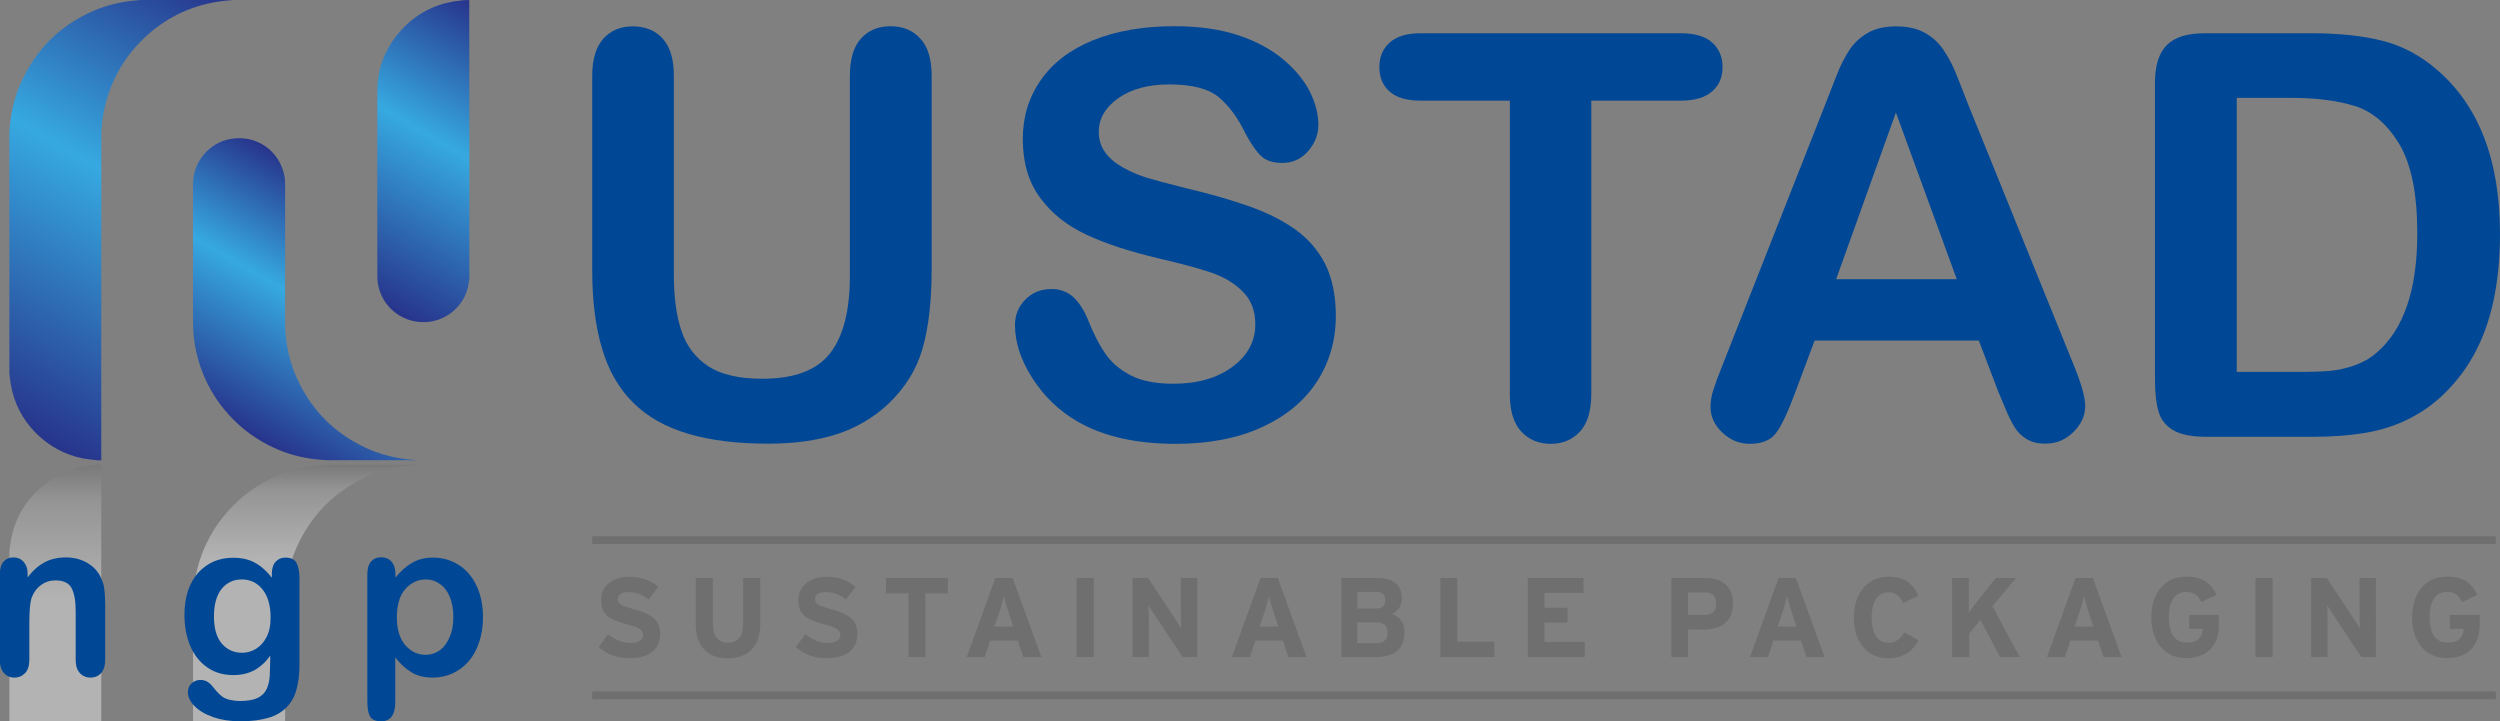
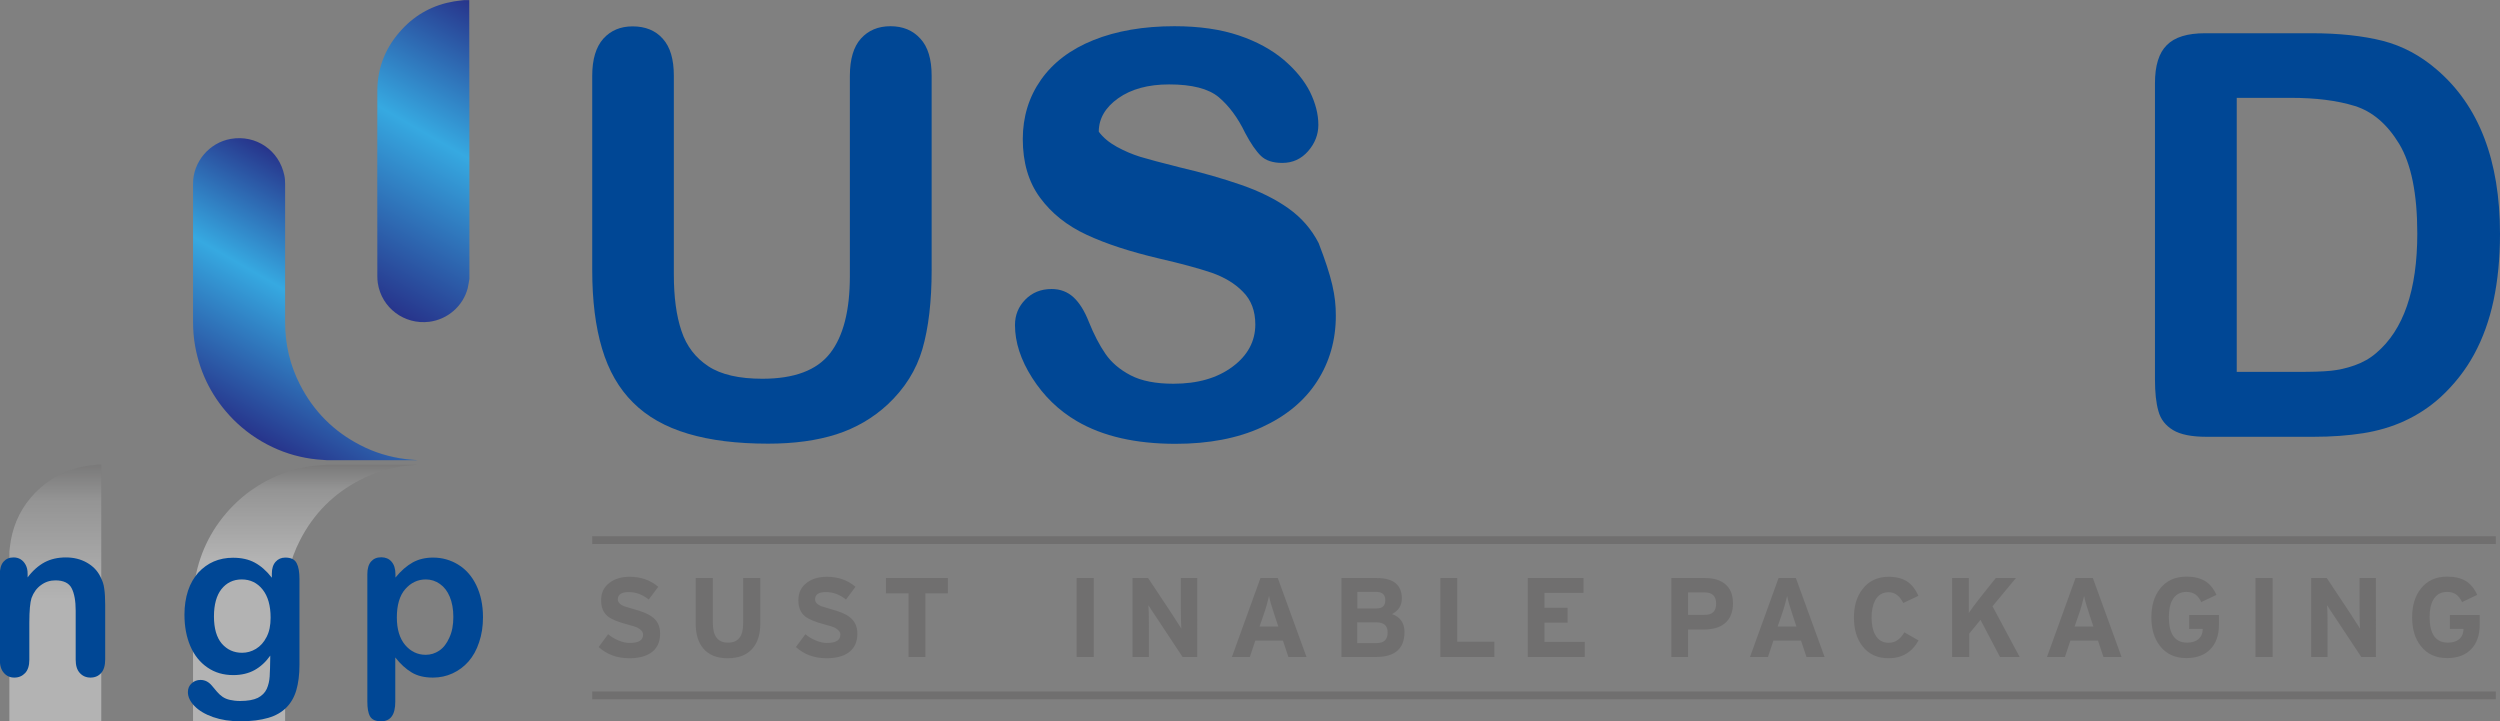
<svg xmlns="http://www.w3.org/2000/svg" xmlns:xlink="http://www.w3.org/1999/xlink" version="1.1" id="Layer_1" x="0px" y="0px" viewBox="0 0 1602 462.2" style="enable-background:new 0 0 1602 462.2;" xml:space="preserve">
  <rect x="0" y="0" width="1602" height="462.2" fill="#808080" stroke="none" />
  <g>
    <defs>
      <rect id="SVGID_8_" width="1602" height="462.2" />
    </defs>
    <clipPath id="SVGID_1_">
      <use xlink:href="#SVGID_8_" style="overflow:visible;" />
    </clipPath>
    <g style="clip-path:url(#SVGID_1_);">
      <g style="opacity:0.4;">
        <linearGradient id="SVGID_2_" gradientUnits="userSpaceOnUse" x1="77.676" y1="592.691" x2="77.676" y2="297.763">
          <stop offset="0.706" style="stop-color:#FFFFFF" />
          <stop offset="0.922" style="stop-color:#B2B2B2" />
          <stop offset="1" style="stop-color:#706F6F" />
        </linearGradient>
        <path style="fill-rule:evenodd;clip-rule:evenodd;fill:url(#SVGID_2_);" d="M149.5,592.7c-1.1-0.1-2.3-0.2-3.4-0.3     c-18.6-1.6-35.2-8.3-49.5-20.3c-15.4-12.9-25.3-29.3-29.7-49c-1.3-6-2-12.1-2-18.2c0-68.6,0-137.1,0-205.7c0-0.5,0-1,0-1.5     c-0.8,0-1.6,0-2.3,0c-0.4,0.1-0.9,0.1-1.3,0.2c-2.7,0.3-5.3,0.5-8,1.1c-11.9,2.4-22.2,8-30.7,16.7c-8.4,8.6-13.6,18.9-15.7,30.8     c-0.4,2.3-0.6,4.6-0.9,7c0,51.7,0,103.3,0,155c0.2,2.3,0.4,4.7,0.7,7c1.3,10.6,4.4,20.6,9.5,30c9.2,17.2,22.6,30.1,40.2,38.6     c9,4.4,18.5,7,28.4,8.1c1.8,0.2,3.6,0.3,5.5,0.5C109.9,592.7,129.7,592.7,149.5,592.7z" />
        <linearGradient id="SVGID_3_" gradientUnits="userSpaceOnUse" x1="195.683" y1="504.223" x2="195.683" y2="297.763">
          <stop offset="0.706" style="stop-color:#FFFFFF" />
          <stop offset="0.922" style="stop-color:#B2B2B2" />
          <stop offset="1" style="stop-color:#706F6F" />
        </linearGradient>
        <path style="fill-rule:evenodd;clip-rule:evenodd;fill:url(#SVGID_3_);" d="M209.5,297.8c-2.1,0.2-4.3,0.3-6.4,0.5     c-9.9,1-19.4,3.6-28.5,7.9c-9.5,4.5-18,10.5-25.4,18c-12.7,13-20.8,28.5-24.1,46.4c-1,5.4-1.4,10.8-1.4,16.3     c0,29.4,0,58.8,0,88.1c0,14,10.4,26.3,24.2,28.7c16.1,2.8,31-7.3,34.3-23.4c0.4-1.8,0.5-3.6,0.5-5.4c0-29.5,0-59.1,0-88.6     c0-14.2,3.1-27.6,9.6-40.2c8.7-17,21.6-29.9,38.5-38.6c9.2-4.8,18.9-7.7,29.2-9c2.3-0.3,4.6-0.4,6.8-0.6c0.2,0,0.4-0.1,0.6-0.1     C248.2,297.8,228.8,297.8,209.5,297.8z" />
      </g>
      <g>
        <linearGradient id="SVGID_4_" gradientUnits="userSpaceOnUse" x1="141.755" y1="-4.45" x2="-11.062" y2="260.237">
          <stop offset="0" style="stop-color:#27348B" />
          <stop offset="0.446" style="stop-color:#36A9E1" />
          <stop offset="1" style="stop-color:#27348B" />
        </linearGradient>
-         <path style="fill-rule:evenodd;clip-rule:evenodd;fill:url(#SVGID_4_);" d="M149.5,0c-1.1,0.1-2.3,0.2-3.4,0.3     c-18.6,1.6-35.2,8.3-49.5,20.3C81.2,33.6,71.3,50,66.9,69.6c-1.3,6-2,12.1-2,18.2c0,68.6,0,137.1,0,205.7c0,0.5,0,1,0,1.5     c-0.8,0-1.6,0-2.3,0c-0.4-0.1-0.9-0.1-1.3-0.2c-2.7-0.3-5.3-0.5-8-1c-11.9-2.4-22.2-8-30.7-16.7c-8.4-8.6-13.6-18.9-15.7-30.8     c-0.4-2.3-0.6-4.6-0.9-7c0-51.7,0-103.3,0-155c0.2-2.3,0.4-4.7,0.7-7c1.3-10.6,4.4-20.6,9.5-30C25.3,30,38.7,17.1,56.3,8.6     c9-4.4,18.5-7,28.4-8.1c1.8-0.2,3.6-0.3,5.5-0.5C109.9,0,129.7,0,149.5,0z" />
        <linearGradient id="SVGID_5_" gradientUnits="userSpaceOnUse" x1="236.46" y1="131.853" x2="153.882" y2="274.882">
          <stop offset="0" style="stop-color:#27348B" />
          <stop offset="0.446" style="stop-color:#36A9E1" />
          <stop offset="1" style="stop-color:#27348B" />
        </linearGradient>
        <path style="fill-rule:evenodd;clip-rule:evenodd;fill:url(#SVGID_5_);" d="M209.5,294.9c-2.1-0.2-4.3-0.3-6.4-0.5     c-9.9-1-19.4-3.6-28.5-7.9c-9.5-4.5-18-10.5-25.4-18c-12.7-13-20.8-28.5-24.1-46.4c-1-5.4-1.4-10.8-1.4-16.3     c0-29.4,0-58.8,0-88.1c0-14,10.4-26.3,24.2-28.7c16.1-2.8,31,7.3,34.3,23.4c0.4,1.8,0.5,3.6,0.5,5.4c0,29.5,0,59.1,0,88.6     c0,14.2,3.1,27.6,9.6,40.2c8.7,17,21.6,29.9,38.5,38.6c9.2,4.8,18.9,7.7,29.2,9c2.3,0.3,4.6,0.4,6.8,0.6c0.2,0,0.4,0.1,0.6,0.1     C248.2,294.9,228.8,294.9,209.5,294.9z" />
        <linearGradient id="SVGID_6_" gradientUnits="userSpaceOnUse" x1="327.994" y1="15.691" x2="229.246" y2="186.728">
          <stop offset="0" style="stop-color:#27348B" />
          <stop offset="0.446" style="stop-color:#36A9E1" />
          <stop offset="1" style="stop-color:#27348B" />
        </linearGradient>
        <path style="fill-rule:evenodd;clip-rule:evenodd;fill:url(#SVGID_6_);" d="M300.8,178.7c-0.4,2-0.6,4-1.1,6     c-3,11.5-12.9,20-24.6,21.5c-16,2-30.6-8.9-33-24.8c-0.2-1.4-0.3-2.8-0.3-4.2c0-39.6-0.1-79.2,0-118.9c0-15.2,5.5-28.5,15.9-39.6     c9-9.7,20.2-15.6,33.2-17.8c2.1-0.4,4.3-0.5,6.4-0.8c1.1,0,2.3,0,3.4,0C300.8,59.6,300.8,119.1,300.8,178.7z" />
      </g>
      <g>
        <path style="fill:#004795;" d="M17.7,367.7v2.3c3.3-4.4,7-7.6,10.9-9.7c4-2.1,8.5-3.1,13.6-3.1c5,0,9.5,1.1,13.4,3.3     c3.9,2.2,6.9,5.2,8.8,9.2c1.2,2.3,2.1,4.8,2.4,7.5c0.4,2.7,0.6,6.1,0.6,10.3v35.2c0,3.8-0.9,6.7-2.6,8.6c-1.7,1.9-4,2.9-6.8,2.9     c-2.8,0-5.1-1-6.9-3c-1.8-2-2.6-4.8-2.6-8.5v-31.5c0-6.2-0.9-11-2.6-14.3c-1.7-3.3-5.2-5-10.4-5c-3.4,0-6.5,1-9.2,3     c-2.8,2-4.8,4.8-6.1,8.3c-0.9,2.8-1.4,8.1-1.4,15.8v23.7c0,3.8-0.9,6.7-2.7,8.6c-1.8,1.9-4.1,2.9-6.9,2.9c-2.7,0-5-1-6.7-3     c-1.8-2-2.6-4.8-2.6-8.5v-54.7c0-3.6,0.8-6.3,2.4-8.1c1.6-1.8,3.7-2.7,6.4-2.7c1.7,0,3.2,0.4,4.5,1.2c1.3,0.8,2.4,2,3.2,3.5     C17.3,363.5,17.7,365.4,17.7,367.7z" />
        <path style="fill:#004795;" d="M191.9,371v55c0,6.3-0.7,11.7-2,16.2c-1.3,4.5-3.5,8.3-6.4,11.2c-3,3-6.8,5.2-11.6,6.6     c-4.8,1.4-10.7,2.2-17.9,2.2c-6.5,0-12.3-0.9-17.5-2.7c-5.1-1.8-9.1-4.2-11.9-7.1c-2.8-2.9-4.2-5.9-4.2-8.9     c0-2.3,0.8-4.2,2.4-5.6c1.6-1.5,3.5-2.2,5.7-2.2c2.8,0,5.2,1.2,7.3,3.7c1,1.2,2.1,2.5,3.2,3.8c1.1,1.3,2.3,2.4,3.6,3.3     c1.3,0.9,2.9,1.6,4.8,2c1.8,0.4,4,0.7,6.4,0.7c4.9,0,8.7-0.7,11.4-2c2.7-1.4,4.6-3.3,5.7-5.7c1.1-2.4,1.7-5.1,1.9-7.9     c0.2-2.8,0.3-7.3,0.4-13.5c-2.9,4.1-6.3,7.2-10.1,9.3c-3.8,2.1-8.4,3.2-13.6,3.2c-6.3,0-11.9-1.6-16.6-4.9     c-4.7-3.2-8.4-7.8-10.9-13.6c-2.5-5.8-3.8-12.6-3.8-20.2c0-5.7,0.8-10.8,2.3-15.4c1.5-4.6,3.8-8.4,6.6-11.6     c2.9-3.1,6.2-5.5,9.9-7.1c3.7-1.6,7.9-2.4,12.3-2.4c5.4,0,10,1,13.9,3.1c3.9,2.1,7.6,5.3,11,9.7v-2.6c0-3.3,0.8-5.8,2.4-7.6     c1.6-1.8,3.7-2.7,6.2-2.7c3.7,0,6.1,1.2,7.3,3.6C191.3,363.1,191.9,366.6,191.9,371z M137.1,395c0,7.7,1.7,13.5,5,17.4     c3.4,3.9,7.7,5.9,13,5.9c3.1,0,6.1-0.8,8.9-2.5c2.8-1.7,5.1-4.2,6.8-7.6c1.8-3.4,2.6-7.5,2.6-12.4c0-7.7-1.7-13.7-5.1-18     c-3.4-4.3-7.9-6.5-13.4-6.5c-5.4,0-9.7,2.1-13,6.2C138.7,381.6,137.1,387.5,137.1,395z" />
        <path style="fill:#004795;" d="M253.4,367.8v2.3c3.6-4.4,7.3-7.6,11.1-9.7c3.8-2.1,8.2-3.1,13-3.1c5.8,0,11.2,1.5,16.1,4.5     c4.9,3,8.8,7.4,11.6,13.2c2.8,5.8,4.3,12.6,4.3,20.5c0,5.8-0.8,11.2-2.5,16.1c-1.6,4.9-3.9,9-6.8,12.3c-2.9,3.3-6.3,5.8-10.2,7.6     c-3.9,1.8-8.1,2.7-12.6,2.7c-5.4,0-10-1.1-13.6-3.3c-3.7-2.2-7.2-5.4-10.5-9.6v28.4c0,8.3-3,12.5-9.1,12.5     c-3.6,0-5.9-1.1-7.1-3.2c-1.2-2.1-1.7-5.3-1.7-9.4v-81.7c0-3.6,0.8-6.3,2.4-8.1c1.6-1.8,3.7-2.7,6.5-2.7c2.7,0,4.9,0.9,6.5,2.7     C252.5,361.7,253.4,364.4,253.4,367.8z M290.5,395.3c0-5-0.8-9.3-2.3-12.9c-1.5-3.6-3.6-6.3-6.3-8.2c-2.7-1.9-5.7-2.9-9-2.9     c-5.2,0-9.6,2.1-13.2,6.2c-3.6,4.1-5.4,10.2-5.4,18.2c0,7.5,1.8,13.4,5.3,17.6c3.6,4.2,8,6.3,13.2,6.3c3.1,0,6.1-0.9,8.7-2.7     c2.7-1.8,4.8-4.6,6.4-8.2C289.7,404.9,290.5,400.5,290.5,395.3z" />
      </g>
    </g>
    <g style="clip-path:url(#SVGID_1_);">
      <path style="fill:#004795;" d="M379.5,173V48.6c0-10.6,2.4-18.5,7.1-23.8c4.8-5.3,11-7.9,18.8-7.9c8.1,0,14.6,2.6,19.3,7.9    c4.8,5.3,7.1,13.2,7.1,23.8v127.2c0,14.5,1.6,26.6,4.9,36.3c3.2,9.7,9,17.2,17.2,22.6c8.2,5.4,19.8,8,34.6,8    c20.5,0,34.9-5.4,43.4-16.3c8.5-10.9,12.7-27.4,12.7-49.5V48.6c0-10.7,2.4-18.7,7.1-23.9c4.7-5.2,11-7.9,18.9-7.9    c7.9,0,14.3,2.6,19.1,7.9c4.9,5.2,7.3,13.2,7.3,23.9V173c0,20.2-2,37.1-5.9,50.6c-3.9,13.5-11.4,25.4-22.3,35.6    c-9.4,8.7-20.4,15.1-32.8,19.1c-12.5,4-27.1,6-43.8,6c-19.9,0-37-2.1-51.4-6.4c-14.4-4.3-26.1-10.9-35.1-19.9    c-9.1-9-15.7-20.5-19.9-34.6C381.6,209.4,379.5,192.6,379.5,173z" />
-       <path style="fill:#004795;" d="M856,202.3c0,15.6-4,29.7-12.1,42.2c-8.1,12.5-19.9,22.2-35.4,29.3c-15.5,7.1-33.9,10.6-55.2,10.6    c-25.5,0-46.6-4.8-63.2-14.5c-11.8-6.9-21.3-16.2-28.7-27.8c-7.4-11.6-11-22.9-11-33.8c0-6.4,2.2-11.8,6.6-16.3    c4.4-4.5,10-6.8,16.9-6.8c5.5,0,10.2,1.8,14,5.3c3.8,3.5,7.1,8.8,9.8,15.7c3.3,8.2,6.9,15.1,10.7,20.6c3.8,5.5,9.2,10.1,16.1,13.7    c6.9,3.6,16.1,5.4,27.4,5.4c15.5,0,28.1-3.6,37.9-10.9c9.7-7.2,14.6-16.3,14.6-27.1c0-8.6-2.6-15.6-7.9-20.9    c-5.2-5.4-12-9.4-20.3-12.3c-8.3-2.8-19.4-5.8-33.3-9c-18.6-4.4-34.1-9.4-46.7-15.3c-12.5-5.8-22.5-13.8-29.8-23.8    c-7.4-10.1-11-22.6-11-37.5c0-14.2,3.9-26.9,11.6-37.9c7.8-11.1,19-19.6,33.7-25.5c14.7-5.9,32-8.9,51.9-8.9    c15.9,0,29.6,2,41.2,5.9c11.6,3.9,21.2,9.2,28.9,15.7c7.6,6.5,13.2,13.4,16.8,20.6c3.5,7.2,5.3,14.2,5.3,21    c0,6.2-2.2,11.9-6.6,16.9c-4.4,5-9.9,7.5-16.5,7.5c-6,0-10.6-1.5-13.7-4.5c-3.1-3-6.5-7.9-10.1-14.7c-4.7-9.8-10.4-17.4-16.9-22.9    c-6.6-5.5-17.2-8.2-31.8-8.2c-13.5,0-24.4,3-32.7,8.9c-8.3,5.9-12.4,13.1-12.4,21.4c0,5.2,1.4,9.6,4.2,13.4    c2.8,3.8,6.7,7,11.6,9.7c4.9,2.7,9.9,4.8,15,6.4c5.1,1.5,13.4,3.8,25.1,6.7c14.6,3.4,27.8,7.2,39.6,11.3    c11.8,4.1,21.9,9.1,30.2,15c8.3,5.9,14.8,13.3,19.4,22.3C853.6,178.2,856,189.3,856,202.3z" />
-       <path style="fill:#004795;" d="M1076.9,64.5h-57.2v187.9c0,10.8-2.4,18.9-7.2,24.1c-4.8,5.2-11.1,7.9-18.7,7.9    c-7.8,0-14.1-2.6-19-7.9c-4.9-5.3-7.3-13.3-7.3-24V64.5h-57.2c-8.9,0-15.6-2-19.9-5.9c-4.4-3.9-6.5-9.1-6.5-15.6    c0-6.7,2.3-12,6.8-15.9c4.5-3.9,11.1-5.8,19.7-5.8h166.6c9.1,0,15.8,2,20.2,6c4.4,4,6.6,9.2,6.6,15.7c0,6.5-2.2,11.7-6.7,15.6    C1092.6,62.5,1085.9,64.5,1076.9,64.5z" />
-       <path style="fill:#004795;" d="M1280.4,250.7l-12.4-32.5h-105.2l-12.4,33.2c-4.8,12.9-8.9,21.7-12.4,26.2c-3.4,4.5-9,6.8-16.8,6.8    c-6.6,0-12.4-2.4-17.5-7.2c-5.1-4.8-7.6-10.3-7.6-16.4c0-3.5,0.6-7.2,1.8-10.9c1.2-3.8,3.1-9,5.8-15.7l66.2-168    c1.9-4.8,4.1-10.6,6.8-17.4c2.6-6.8,5.5-12.4,8.5-16.9c3-4.5,6.9-8.1,11.8-10.9c4.9-2.8,10.9-4.1,18.1-4.1    c7.3,0,13.4,1.4,18.3,4.1c4.9,2.8,8.8,6.3,11.8,10.7c3,4.4,5.5,9,7.6,14c2.1,5,4.7,11.7,7.9,20l67.6,166.9    c5.3,12.7,7.9,21.9,7.9,27.7c0,6-2.5,11.5-7.5,16.5c-5,5-11,7.5-18.1,7.5c-4.1,0-7.6-0.7-10.6-2.2c-2.9-1.5-5.4-3.5-7.4-6    c-2-2.5-4.1-6.4-6.4-11.6C1284,259.3,1282.1,254.7,1280.4,250.7z M1176.6,178.9h77.3l-39-106.8L1176.6,178.9z" />
+       <path style="fill:#004795;" d="M856,202.3c0,15.6-4,29.7-12.1,42.2c-8.1,12.5-19.9,22.2-35.4,29.3c-15.5,7.1-33.9,10.6-55.2,10.6    c-25.5,0-46.6-4.8-63.2-14.5c-11.8-6.9-21.3-16.2-28.7-27.8c-7.4-11.6-11-22.9-11-33.8c0-6.4,2.2-11.8,6.6-16.3    c4.4-4.5,10-6.8,16.9-6.8c5.5,0,10.2,1.8,14,5.3c3.8,3.5,7.1,8.8,9.8,15.7c3.3,8.2,6.9,15.1,10.7,20.6c3.8,5.5,9.2,10.1,16.1,13.7    c6.9,3.6,16.1,5.4,27.4,5.4c15.5,0,28.1-3.6,37.9-10.9c9.7-7.2,14.6-16.3,14.6-27.1c0-8.6-2.6-15.6-7.9-20.9    c-5.2-5.4-12-9.4-20.3-12.3c-8.3-2.8-19.4-5.8-33.3-9c-18.6-4.4-34.1-9.4-46.7-15.3c-12.5-5.8-22.5-13.8-29.8-23.8    c-7.4-10.1-11-22.6-11-37.5c0-14.2,3.9-26.9,11.6-37.9c7.8-11.1,19-19.6,33.7-25.5c14.7-5.9,32-8.9,51.9-8.9    c15.9,0,29.6,2,41.2,5.9c11.6,3.9,21.2,9.2,28.9,15.7c7.6,6.5,13.2,13.4,16.8,20.6c3.5,7.2,5.3,14.2,5.3,21    c0,6.2-2.2,11.9-6.6,16.9c-4.4,5-9.9,7.5-16.5,7.5c-6,0-10.6-1.5-13.7-4.5c-3.1-3-6.5-7.9-10.1-14.7c-4.7-9.8-10.4-17.4-16.9-22.9    c-6.6-5.5-17.2-8.2-31.8-8.2c-13.5,0-24.4,3-32.7,8.9c-8.3,5.9-12.4,13.1-12.4,21.4c2.8,3.8,6.7,7,11.6,9.7c4.9,2.7,9.9,4.8,15,6.4c5.1,1.5,13.4,3.8,25.1,6.7c14.6,3.4,27.8,7.2,39.6,11.3    c11.8,4.1,21.9,9.1,30.2,15c8.3,5.9,14.8,13.3,19.4,22.3C853.6,178.2,856,189.3,856,202.3z" />
      <path style="fill:#004795;" d="M1413,21.3h68.3c17.8,0,33,1.7,45.7,4.9c12.7,3.3,24.2,9.5,34.6,18.5    c26.9,23.1,40.4,58.1,40.4,105.2c0,15.5-1.4,29.7-4.1,42.5c-2.7,12.8-6.9,24.4-12.5,34.7c-5.6,10.3-12.9,19.5-21.7,27.6    c-6.9,6.2-14.5,11.2-22.8,15c-8.2,3.8-17.1,6.4-26.6,7.9c-9.5,1.5-20.1,2.3-32,2.3H1414c-9.5,0-16.7-1.4-21.5-4.3    c-4.8-2.9-8-6.9-9.4-12.2c-1.5-5.2-2.2-12-2.2-20.4V53.4c0-11.3,2.5-19.5,7.6-24.5C1393.5,23.8,1401.7,21.3,1413,21.3z     M1433.3,62.7v175.6h39.7c8.7,0,15.5-0.2,20.5-0.7c4.9-0.5,10.1-1.6,15.4-3.5c5.3-1.9,9.9-4.5,13.8-7.9    c17.5-14.8,26.3-40.3,26.3-76.6c0-25.5-3.9-44.6-11.6-57.4c-7.7-12.7-17.2-20.8-28.5-24.3c-11.3-3.5-24.9-5.2-40.9-5.2H1433.3z" />
    </g>
    <g style="clip-path:url(#SVGID_1_);">
      <path style="fill:#706F6F;" d="M423,406c0,5.6-2,9.7-6,12.4c-3.4,2.3-8,3.4-13.8,3.4c-7.8,0-14.3-2.4-19.6-7.2l6.1-8.2    c1.8,1.6,4,2.9,6.6,4c2.6,1.1,5,1.6,7.3,1.6c5.7,0,8.5-1.8,8.5-5.3c0-1.8-1.3-3.3-3.8-4.6c-1.1-0.5-3.1-1.1-6.1-1.9    c-6.2-1.6-10.5-3.4-12.8-5.3c-2.8-2.3-4.2-5.7-4.2-10.3c0-4.9,1.9-8.7,5.7-11.4c3.3-2.4,7.5-3.6,12.6-3.6c7.1,0,13.2,2.1,18.3,6.4    l-6.1,8.2c-3.9-3.2-8.2-4.8-12.9-4.8c-4.6,0-6.9,1.6-6.9,4.7c0,1.7,1.3,3.2,3.8,4.3c0.8,0.3,2.8,0.9,5.9,1.8    c5.6,1.5,9.6,3.1,11.9,4.8C421.3,397.6,423,401.2,423,406z" />
      <path style="fill:#706F6F;" d="M487.2,399.6c0,6.9-1.7,12.3-5.2,16.2c-3.6,4-8.8,6-15.7,6c-6.8,0-12-2-15.5-6.1    c-3.3-3.8-5-9.2-5-16.1v-29.2h11v29c0,8.2,3.2,12.4,9.7,12.4c6.5,0,9.7-4,9.7-12.1v-29.3h11V399.6z" />
      <path style="fill:#706F6F;" d="M549.4,406c0,5.6-2,9.7-6,12.4c-3.4,2.3-8,3.4-13.8,3.4c-7.8,0-14.3-2.4-19.6-7.2l6.1-8.2    c1.8,1.6,4,2.9,6.6,4c2.6,1.1,5,1.6,7.3,1.6c5.7,0,8.5-1.8,8.5-5.3c0-1.8-1.3-3.3-3.8-4.6c-1.1-0.5-3.1-1.1-6.1-1.9    c-6.2-1.6-10.5-3.4-12.8-5.3c-2.8-2.3-4.2-5.7-4.2-10.3c0-4.9,1.9-8.7,5.7-11.4c3.3-2.4,7.5-3.6,12.6-3.6c7.1,0,13.2,2.1,18.3,6.4    l-6.1,8.2c-3.9-3.2-8.2-4.8-12.9-4.8c-4.6,0-6.9,1.6-6.9,4.7c0,1.7,1.3,3.2,3.8,4.3c0.8,0.3,2.8,0.9,5.9,1.8    c5.6,1.5,9.6,3.1,11.9,4.8C547.6,397.6,549.4,401.2,549.4,406z" />
      <path style="fill:#706F6F;" d="M607.4,380.2h-14.4V421h-10.8v-40.8h-14.5v-9.8h39.7V380.2z" />
-       <path style="fill:#706F6F;" d="M667.3,421h-11.6l-3.5-10.5h-17.7L631,421h-11.5l18.3-50.6h11.1L667.3,421z M649.3,401.6l-2.5-7.5    c-1.8-5.4-3-9.4-3.5-12.2c-1,4.2-2.1,8.2-3.5,12.1l-2.6,7.5H649.3z" />
      <path style="fill:#706F6F;" d="M700.9,421h-11v-50.6h11V421z" />
      <path style="fill:#706F6F;" d="M767.2,421h-9.4l-16-24.2c-3.3-4.9-5.3-7.9-5.9-9c0.2,2.7,0.3,6.8,0.3,12.3V421h-10.5v-50.6h10    l15.2,22.9c3.4,5.2,5.4,8.3,6.1,9.5c-0.2-2.7-0.3-6.9-0.3-12.5v-19.9h10.5V421z" />
      <path style="fill:#706F6F;" d="M837.2,421h-11.6l-3.5-10.5h-17.7l-3.5,10.5h-11.5l18.3-50.6h11.1L837.2,421z M819.2,401.6    l-2.5-7.5c-1.8-5.4-3-9.4-3.5-12.2c-1,4.2-2.1,8.2-3.5,12.1l-2.6,7.5H819.2z" />
      <path style="fill:#706F6F;" d="M900,405c0,10.6-6.1,16-18.2,16h-22.2v-50.6h22.6c10.7,0,16.1,4.4,16.1,13.1c0,4.5-2.1,7.8-6.3,10    C897.3,395.4,900,399.2,900,405z M887.7,384.7c0-3.6-1.9-5.4-5.7-5.4h-12.2v10.6h12.2C885.8,389.9,887.7,388.2,887.7,384.7z     M882.2,398.8h-12.5v13.3h12.3c4.8,0,7.2-2.2,7.2-6.7C889.3,401,886.9,398.9,882.2,398.8z" />
      <path style="fill:#706F6F;" d="M957.7,421H923v-50.6h10.8v40.8h23.8V421z" />
      <path style="fill:#706F6F;" d="M1015.5,421H979v-50.6h35.7v9.5h-25v9.6h14.8v9.5h-14.8v12.3h25.8V421z" />
      <path style="fill:#706F6F;" d="M1110.5,386.7c0,5.6-1.8,9.9-5.3,12.8c-3.2,2.6-7.7,3.9-13.4,3.9h-10.1V421H1071v-50.6h21.5    c5.5,0,9.9,1.3,13,3.9C1108.9,377.1,1110.5,381.2,1110.5,386.7z M1099.7,386.8c0-4.8-2.5-7.2-7.4-7.2h-10.6v14.4h10.5    C1097.2,394.1,1099.7,391.7,1099.7,386.8z" />
      <path style="fill:#706F6F;" d="M1169.2,421h-11.6l-3.5-10.5h-17.7l-3.5,10.5h-11.5l18.3-50.6h11.1L1169.2,421z M1151.2,401.6    l-2.5-7.5c-1.8-5.4-3-9.4-3.5-12.2c-1,4.2-2.1,8.2-3.5,12.1l-2.6,7.5H1151.2z" />
      <path style="fill:#706F6F;" d="M1229.4,410.4c-4.2,7.6-10.6,11.4-19.2,11.4c-7.2,0-12.8-2.6-16.8-7.8c-3.6-4.7-5.4-10.8-5.4-18.3    c0-7.4,1.8-13.4,5.5-18.2c4-5.2,9.6-7.9,16.8-7.9c4.7,0,8.6,1,11.6,2.9c3,1.9,5.5,5,7.4,9.3l-9.7,4.6c-2.3-4.6-5.4-6.9-9.3-6.9    c-4,0-6.9,1.8-8.8,5.4c-1.4,2.8-2.2,6.4-2.2,10.8c0,4.4,0.7,8,2.2,10.8c1.9,3.6,4.8,5.4,8.8,5.4c4.1,0,7.4-2.2,10-6.7    L1229.4,410.4z" />
      <path style="fill:#706F6F;" d="M1294.2,421h-12.6l-12.5-23.8l-7.2,8.8V421h-11v-50.6h10.7V382c0,5.4,0,9,0,10.8    c1.2-1.9,3.8-5.4,7.8-10.5l9.5-11.9h12.9l-15,18.1L1294.2,421z" />
      <path style="fill:#706F6F;" d="M1359.5,421h-11.6l-3.5-10.5h-17.7l-3.5,10.5h-11.5l18.3-50.6h11.1L1359.5,421z M1341.5,401.6    l-2.5-7.5c-1.8-5.4-3-9.4-3.5-12.2c-1,4.2-2.1,8.2-3.5,12.1l-2.6,7.5H1341.5z" />
      <path style="fill:#706F6F;" d="M1421.9,400.3c0,6.7-1.8,11.9-5.5,15.7c-3.6,3.8-8.8,5.7-15.4,5.7c-7.3,0-12.9-2.6-16.9-7.8    c-3.7-4.7-5.5-10.8-5.5-18.3c0-7.5,1.8-13.6,5.5-18.3c4-5.2,9.7-7.8,17-7.8c4.7,0,8.6,0.9,11.7,2.7c3.1,1.8,5.6,4.8,7.5,9    l-9.7,4.6c-1.2-2.3-2.4-3.9-3.7-4.8c-1.5-1.1-3.5-1.7-5.9-1.7c-4.1,0-7.1,1.8-9,5.3c-1.5,2.7-2.2,6.3-2.2,10.8    c0,10.9,3.9,16.4,11.7,16.4c3,0,5.3-0.7,7.1-2.1c1.9-1.6,2.9-3.8,2.9-6.7h-8.7v-8.9h19.1V400.3z" />
      <path style="fill:#706F6F;" d="M1456.3,421h-11v-50.6h11V421z" />
      <path style="fill:#706F6F;" d="M1522.5,421h-9.4l-16-24.2c-3.3-4.9-5.3-7.9-5.9-9c0.2,2.7,0.3,6.8,0.3,12.3V421h-10.5v-50.6h10    l15.2,22.9c3.4,5.2,5.4,8.3,6.1,9.5c-0.2-2.7-0.3-6.9-0.3-12.5v-19.9h10.5V421z" />
      <path style="fill:#706F6F;" d="M1589,400.3c0,6.7-1.8,11.9-5.5,15.7c-3.6,3.8-8.8,5.7-15.4,5.7c-7.3,0-12.9-2.6-16.9-7.8    c-3.7-4.7-5.5-10.8-5.5-18.3c0-7.5,1.8-13.6,5.5-18.3c4-5.2,9.7-7.8,17-7.8c4.7,0,8.6,0.9,11.7,2.7c3.1,1.8,5.6,4.8,7.5,9    l-9.7,4.6c-1.2-2.3-2.4-3.9-3.7-4.8c-1.5-1.1-3.5-1.7-5.9-1.7c-4.1,0-7.1,1.8-9,5.3c-1.5,2.7-2.2,6.3-2.2,10.8    c0,10.9,3.9,16.4,11.7,16.4c3,0,5.3-0.7,7.1-2.1c1.9-1.6,2.9-3.8,2.9-6.7h-8.7v-8.9h19.1V400.3z" />
    </g>
    <line style="clip-path:url(#SVGID_1_);fill:none;stroke:#706F6F;stroke-width:5;stroke-miterlimit:10;" x1="379.5" y1="346.1" x2="1599.3" y2="346.1" />
    <line style="clip-path:url(#SVGID_1_);fill:none;stroke:#706F6F;stroke-width:5;stroke-miterlimit:10;" x1="379.5" y1="445.6" x2="1599.3" y2="445.6" />
  </g>
</svg>